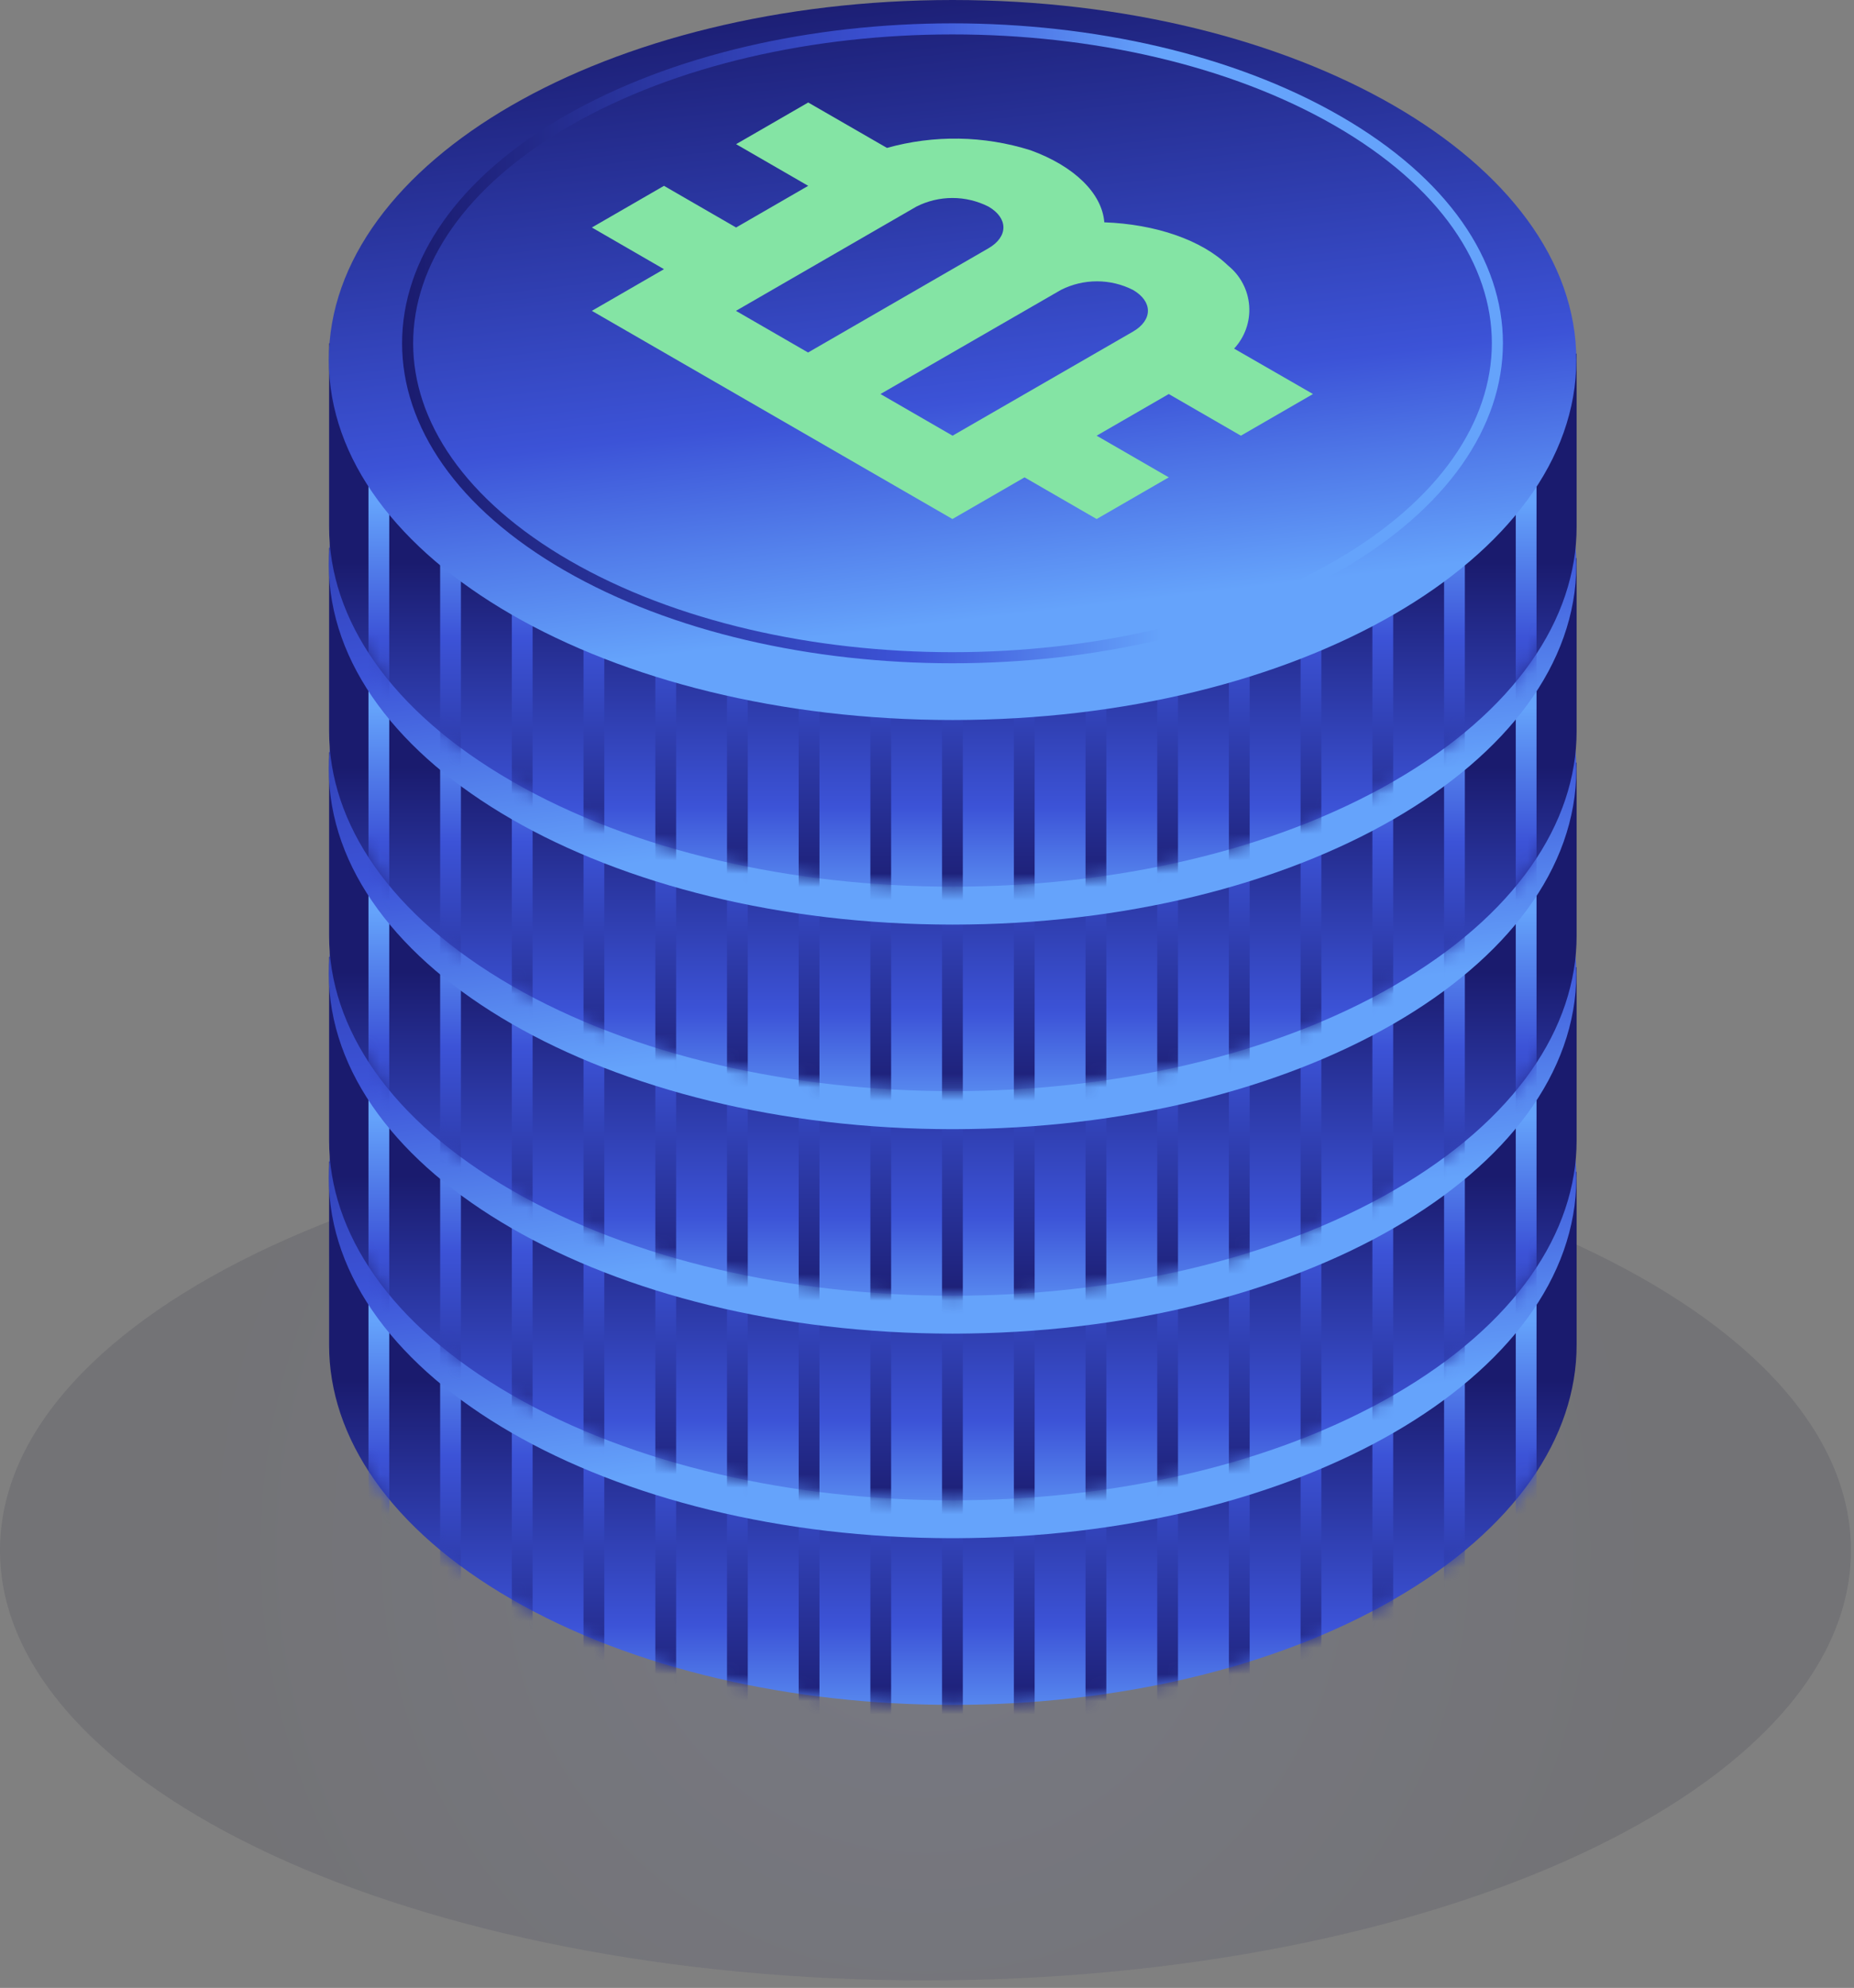
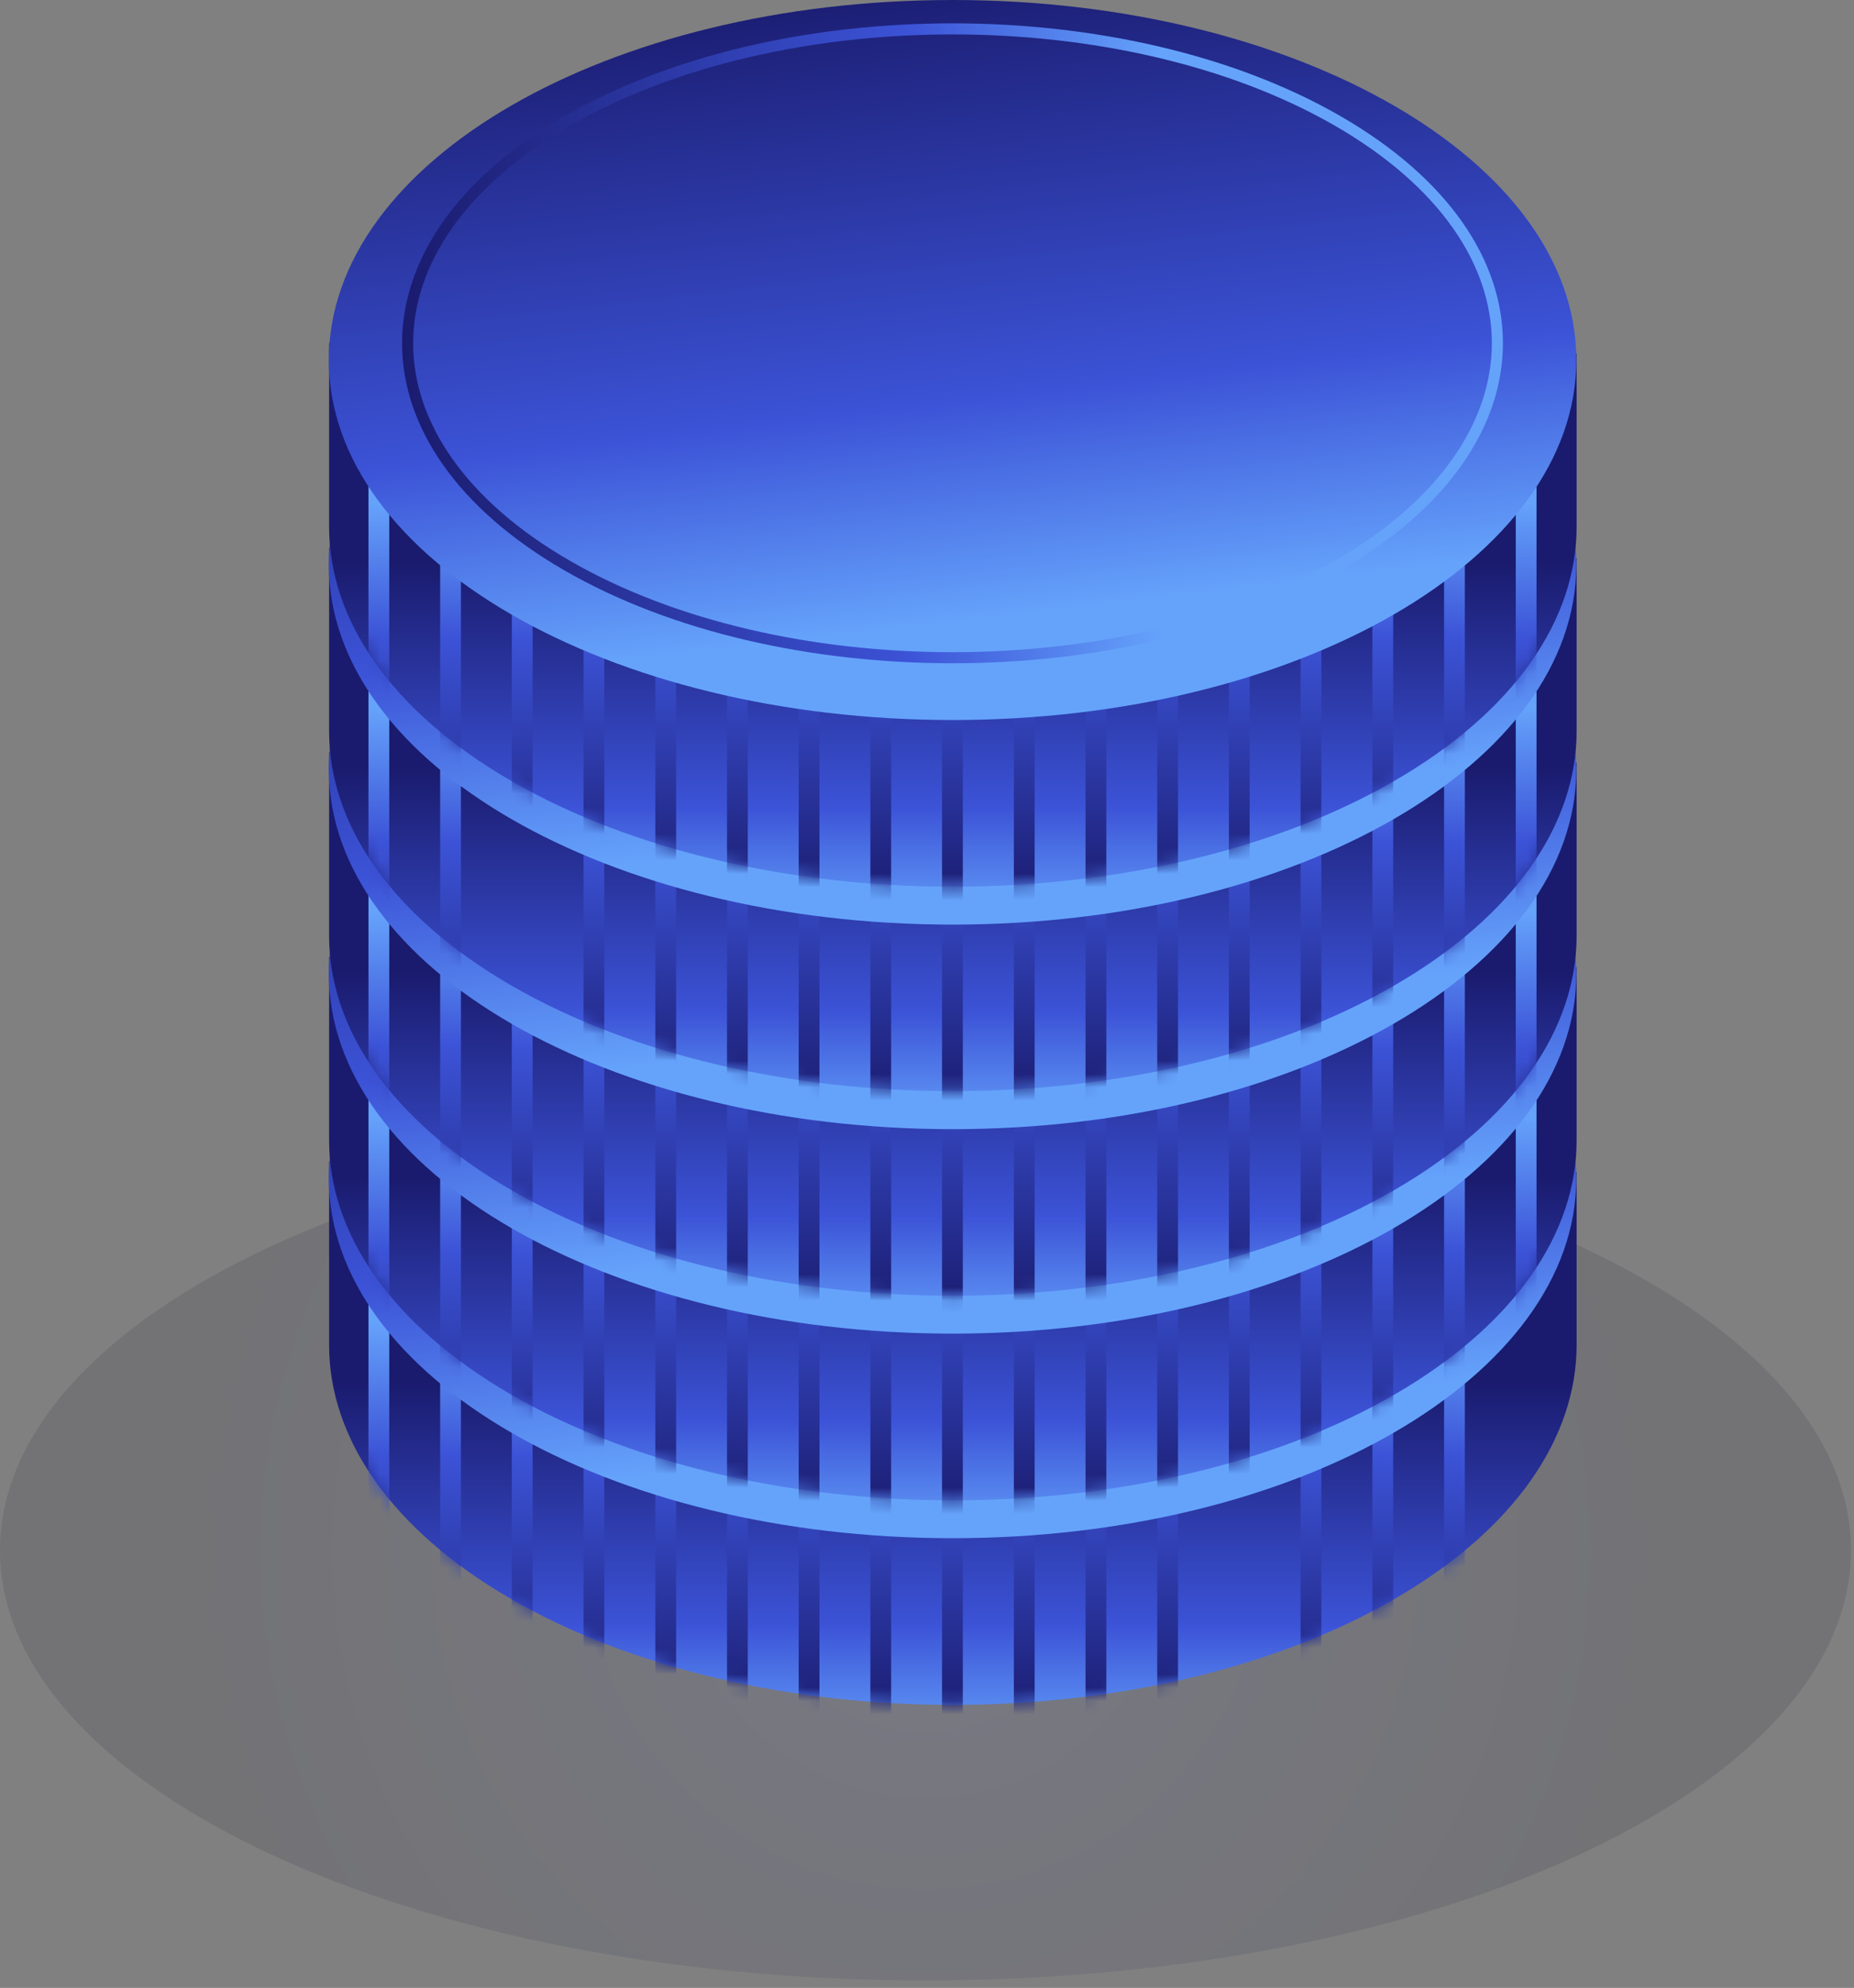
<svg xmlns="http://www.w3.org/2000/svg" width="139" height="149" viewBox="0 0 139 149" fill="none">
  <rect x="0" y="0" width="139" height="149" fill="#808080" stroke="none" />
  <path opacity="0.1" d="M69.385 148.438C107.705 148.438 138.77 134.005 138.77 116.202C138.77 98.399 107.705 83.966 69.385 83.966C31.065 83.966 0 98.399 0 116.202C0 134.005 31.065 148.438 69.385 148.438Z" fill="url(#paint0_radial_13_3881)" />
  <path d="M24.674 87.057L118.204 87.835V100.803C118.204 107.708 113.63 114.613 104.504 119.876C86.242 130.423 56.626 130.423 38.363 119.876C29.237 114.613 24.663 107.708 24.674 100.803V87.057Z" fill="url(#paint1_linear_13_3881)" />
  <mask id="mask0_13_3881" style="mask-type:luminance" maskUnits="userSpaceOnUse" x="24" y="82" width="95" height="46">
    <path d="M24.674 87.057L118.204 82.864V100.803C118.204 107.708 113.63 114.613 104.504 119.876C86.242 130.423 56.626 130.423 38.363 119.876C29.237 114.613 24.663 107.708 24.674 100.803V87.057Z" fill="white" />
  </mask>
  <g mask="url(#mask0_13_3881)">
    <path d="M29.183 85.414H27.626V129.332H29.183V85.414Z" fill="url(#paint2_linear_13_3881)" />
    <path d="M34.557 85.414H33V129.332H34.557V85.414Z" fill="url(#paint3_linear_13_3881)" />
    <path d="M39.931 85.414H38.374V129.332H39.931V85.414Z" fill="url(#paint4_linear_13_3881)" />
    <path d="M45.305 85.414H43.748V129.332H45.305V85.414Z" fill="url(#paint5_linear_13_3881)" />
    <path d="M50.69 85.414H49.133V129.332H50.69V85.414Z" fill="url(#paint6_linear_13_3881)" />
    <path d="M56.063 85.414H54.506V129.332H56.063V85.414Z" fill="url(#paint7_linear_13_3881)" />
    <path d="M61.438 85.414H59.88V129.332H61.438V85.414Z" fill="url(#paint8_linear_13_3881)" />
    <path d="M66.811 85.414H65.254V129.332H66.811V85.414Z" fill="url(#paint9_linear_13_3881)" />
    <path d="M72.185 85.414H70.628V129.332H72.185V85.414Z" fill="url(#paint10_linear_13_3881)" />
    <path d="M77.57 85.414H76.013V129.332H77.57V85.414Z" fill="url(#paint11_linear_13_3881)" />
    <path d="M82.944 85.414H81.387V129.332H82.944V85.414Z" fill="url(#paint12_linear_13_3881)" />
    <path d="M88.318 85.414H86.76V129.332H88.318V85.414Z" fill="url(#paint13_linear_13_3881)" />
-     <path d="M93.692 85.414H92.135V129.332H93.692V85.414Z" fill="url(#paint14_linear_13_3881)" />
    <path d="M99.065 85.414H97.508V129.332H99.065V85.414Z" fill="url(#paint15_linear_13_3881)" />
    <path d="M104.45 85.414H102.893V129.332H104.45V85.414Z" fill="url(#paint16_linear_13_3881)" />
    <path d="M109.824 85.414H108.267V129.332H109.824V85.414Z" fill="url(#paint17_linear_13_3881)" />
-     <path d="M115.198 85.414H113.641V129.332H115.198V85.414Z" fill="url(#paint18_linear_13_3881)" />
  </g>
  <path d="M71.418 115.294C97.245 115.294 118.182 103.213 118.182 88.31C118.182 73.408 97.245 61.327 71.418 61.327C45.59 61.327 24.653 73.408 24.653 88.31C24.653 103.213 45.59 115.294 71.418 115.294Z" fill="url(#paint19_linear_13_3881)" />
  <path d="M71.418 110.626C93.972 110.626 112.257 100.074 112.257 87.057C112.257 74.04 93.972 63.488 71.418 63.488C48.863 63.488 30.578 74.04 30.578 87.057C30.578 100.074 48.863 110.626 71.418 110.626Z" stroke="#84E4A4" stroke-width="0.84" stroke-miterlimit="10" />
  <path d="M66.498 72.414L60.594 69.01L55.188 72.133L60.594 75.256L55.188 78.379L49.781 75.256L44.375 78.379L49.781 81.502L44.375 84.626L71.407 100.23L76.813 97.107L82.219 100.23L87.626 97.107L82.219 93.984L87.626 90.861L93.032 93.984L98.438 90.861L92.524 87.457C92.923 87.028 93.23 86.522 93.424 85.969C93.619 85.417 93.698 84.83 93.655 84.246C93.612 83.661 93.45 83.092 93.177 82.574C92.904 82.055 92.527 81.599 92.07 81.232C90.112 79.33 86.663 78.131 82.792 77.99C82.63 75.829 80.543 73.776 77.256 72.587C73.763 71.488 70.025 71.428 66.498 72.414ZM55.177 84.626L68.704 76.812C69.541 76.388 70.467 76.167 71.407 76.167C72.346 76.167 73.272 76.388 74.11 76.812C75.602 77.677 75.602 79.071 74.11 79.936L60.583 87.738L55.177 84.626ZM84.944 86.182L71.417 93.984L66.011 90.861L79.538 83.059C80.376 82.634 81.302 82.413 82.241 82.413C83.18 82.413 84.106 82.634 84.944 83.059C86.436 83.956 86.436 85.317 84.944 86.182Z" fill="white" />
  <path d="M24.674 71.723L118.204 72.501V85.469C118.204 92.374 113.63 99.279 104.504 104.553C86.242 115.089 56.626 115.089 38.363 104.553C29.237 99.279 24.663 92.374 24.674 85.469V71.723Z" fill="url(#paint20_linear_13_3881)" />
  <mask id="mask1_13_3881" style="mask-type:luminance" maskUnits="userSpaceOnUse" x="24" y="67" width="95" height="46">
    <path d="M24.674 71.723L118.204 67.53V85.469C118.204 92.374 113.63 99.279 104.504 104.553C86.242 115.089 56.626 115.089 38.363 104.553C29.237 99.279 24.663 92.374 24.674 85.469V71.723Z" fill="white" />
  </mask>
  <g mask="url(#mask1_13_3881)">
-     <path d="M29.183 70.08H27.626V113.998H29.183V70.08Z" fill="url(#paint21_linear_13_3881)" />
+     <path d="M29.183 70.08H27.626V113.998H29.183Z" fill="url(#paint21_linear_13_3881)" />
    <path d="M34.557 70.08H33V113.998H34.557V70.08Z" fill="url(#paint22_linear_13_3881)" />
    <path d="M39.931 70.08H38.374V113.998H39.931V70.08Z" fill="url(#paint23_linear_13_3881)" />
    <path d="M45.305 70.08H43.748V113.998H45.305V70.08Z" fill="url(#paint24_linear_13_3881)" />
    <path d="M50.69 70.08H49.133V113.998H50.69V70.08Z" fill="url(#paint25_linear_13_3881)" />
    <path d="M56.063 70.08H54.506V113.998H56.063V70.08Z" fill="url(#paint26_linear_13_3881)" />
    <path d="M61.438 70.08H59.88V113.998H61.438V70.08Z" fill="url(#paint27_linear_13_3881)" />
    <path d="M66.811 70.08H65.254V113.998H66.811V70.08Z" fill="url(#paint28_linear_13_3881)" />
    <path d="M72.185 70.08H70.628V113.998H72.185V70.08Z" fill="url(#paint29_linear_13_3881)" />
    <path d="M77.57 70.08H76.013V113.998H77.57V70.08Z" fill="url(#paint30_linear_13_3881)" />
    <path d="M82.944 70.08H81.387V113.998H82.944V70.08Z" fill="url(#paint31_linear_13_3881)" />
    <path d="M88.318 70.08H86.76V113.998H88.318V70.08Z" fill="url(#paint32_linear_13_3881)" />
    <path d="M93.692 70.08H92.135V113.998H93.692V70.08Z" fill="url(#paint33_linear_13_3881)" />
    <path d="M99.065 70.08H97.508V113.998H99.065V70.08Z" fill="url(#paint34_linear_13_3881)" />
    <path d="M104.45 70.08H102.893V113.998H104.45V70.08Z" fill="url(#paint35_linear_13_3881)" />
    <path d="M109.824 70.08H108.267V113.998H109.824V70.08Z" fill="url(#paint36_linear_13_3881)" />
    <path d="M115.198 70.08H113.641V113.998H115.198V70.08Z" fill="url(#paint37_linear_13_3881)" />
  </g>
  <path d="M71.418 99.96C97.245 99.96 118.182 87.879 118.182 72.976C118.182 58.074 97.245 45.992 71.418 45.992C45.59 45.992 24.653 58.074 24.653 72.976C24.653 87.879 45.59 99.96 71.418 99.96Z" fill="url(#paint38_linear_13_3881)" />
  <path d="M100.298 88.386C84.338 97.593 58.486 97.593 42.526 88.386C26.567 79.179 26.577 64.266 42.526 55.059C58.475 45.852 84.338 45.852 100.298 55.059C116.257 64.266 116.247 79.19 100.298 88.386Z" stroke="#84E4A4" stroke-width="0.84" stroke-miterlimit="10" />
  <path d="M66.498 57.091L60.594 53.676L55.188 56.799L60.594 59.922L55.188 63.045L49.781 59.922L44.375 63.045L49.781 66.168L44.375 69.291L71.407 84.896L76.813 81.784L82.219 84.896L87.626 81.784L82.219 78.66L87.626 75.537L93.032 78.66L98.438 75.537L92.524 72.123C92.923 71.694 93.23 71.187 93.424 70.635C93.619 70.082 93.698 69.495 93.655 68.911C93.612 68.327 93.45 67.758 93.177 67.239C92.904 66.721 92.527 66.264 92.07 65.898C90.112 63.996 86.663 62.797 82.792 62.656C82.63 60.495 80.543 58.441 77.256 57.307C73.768 56.188 70.028 56.112 66.498 57.091ZM55.177 69.291L68.704 61.478C69.543 61.059 70.468 60.84 71.407 60.84C72.345 60.84 73.27 61.059 74.11 61.478C75.602 62.343 75.602 63.747 74.11 64.601L60.583 72.414L55.177 69.291ZM84.944 70.847L71.417 78.66L66.011 75.537L79.538 67.724C80.377 67.305 81.303 67.086 82.241 67.086C83.179 67.086 84.105 67.305 84.944 67.724C86.436 68.589 86.436 69.983 84.944 70.847Z" fill="white" />
  <path d="M24.674 56.388L118.204 57.166V70.134C118.204 77.039 113.63 83.945 104.504 89.218C86.242 99.755 56.626 99.755 38.363 89.218C29.237 83.945 24.663 77.039 24.674 70.134V56.388Z" fill="url(#paint39_linear_13_3881)" />
  <mask id="mask2_13_3881" style="mask-type:luminance" maskUnits="userSpaceOnUse" x="24" y="52" width="95" height="46">
    <path d="M24.674 56.388L118.204 52.195V70.134C118.204 77.039 113.63 83.945 104.504 89.218C86.242 99.755 56.626 99.755 38.363 89.218C29.237 83.945 24.663 77.039 24.674 70.134V56.388Z" fill="white" />
  </mask>
  <g mask="url(#mask2_13_3881)">
    <path d="M29.183 54.746H27.626V98.663H29.183V54.746Z" fill="url(#paint40_linear_13_3881)" />
    <path d="M34.557 54.746H33V98.663H34.557V54.746Z" fill="url(#paint41_linear_13_3881)" />
    <path d="M39.931 54.746H38.374V98.663H39.931V54.746Z" fill="url(#paint42_linear_13_3881)" />
    <path d="M45.305 54.746H43.748V98.663H45.305V54.746Z" fill="url(#paint43_linear_13_3881)" />
    <path d="M50.69 54.746H49.133V98.663H50.69V54.746Z" fill="url(#paint44_linear_13_3881)" />
    <path d="M56.063 54.746H54.506V98.663H56.063V54.746Z" fill="url(#paint45_linear_13_3881)" />
    <path d="M61.438 54.746H59.88V98.663H61.438V54.746Z" fill="url(#paint46_linear_13_3881)" />
    <path d="M66.811 54.746H65.254V98.663H66.811V54.746Z" fill="url(#paint47_linear_13_3881)" />
    <path d="M72.185 54.746H70.628V98.663H72.185V54.746Z" fill="url(#paint48_linear_13_3881)" />
    <path d="M77.57 54.746H76.013V98.663H77.57V54.746Z" fill="url(#paint49_linear_13_3881)" />
    <path d="M82.944 54.746H81.387V98.663H82.944V54.746Z" fill="url(#paint50_linear_13_3881)" />
    <path d="M88.318 54.746H86.76V98.663H88.318V54.746Z" fill="url(#paint51_linear_13_3881)" />
    <path d="M93.692 54.746H92.135V98.663H93.692V54.746Z" fill="url(#paint52_linear_13_3881)" />
    <path d="M99.065 54.746H97.508V98.663H99.065V54.746Z" fill="url(#paint53_linear_13_3881)" />
    <path d="M104.45 54.746H102.893V98.663H104.45V54.746Z" fill="url(#paint54_linear_13_3881)" />
    <path d="M109.824 54.746H108.267V98.663H109.824V54.746Z" fill="url(#paint55_linear_13_3881)" />
    <path d="M115.198 54.746H113.641V98.663H115.198V54.746Z" fill="url(#paint56_linear_13_3881)" />
  </g>
  <path d="M71.418 84.636C97.245 84.636 118.182 72.555 118.182 57.653C118.182 42.75 97.245 30.669 71.418 30.669C45.59 30.669 24.653 42.75 24.653 57.653C24.653 72.555 45.59 84.636 71.418 84.636Z" fill="url(#paint57_linear_13_3881)" />
  <path d="M100.298 73.062C84.338 82.259 58.486 82.259 42.526 73.062C26.567 63.866 26.577 48.932 42.526 39.724C58.475 30.517 84.338 30.517 100.298 39.724C116.257 48.932 116.247 63.855 100.298 73.062Z" stroke="#84E4A4" stroke-width="0.84" stroke-miterlimit="10" />
  <path d="M66.498 41.81L60.594 38.395L55.188 41.518L60.594 44.641L55.188 47.764L49.781 44.641L44.375 47.764L49.781 50.888L44.375 54.011L71.407 69.626L76.813 66.503L82.219 69.626L87.626 66.503L82.219 63.38L87.626 60.257L93.032 63.38L98.438 60.257L92.524 56.842C92.923 56.413 93.23 55.907 93.424 55.354C93.619 54.802 93.698 54.215 93.655 53.631C93.612 53.046 93.45 52.477 93.177 51.959C92.904 51.44 92.527 50.984 92.07 50.617C90.112 48.726 86.663 47.516 82.792 47.376C82.63 45.214 80.543 43.161 77.256 41.972C73.761 40.882 70.025 40.826 66.498 41.81ZM55.177 54.011L68.704 46.208C69.541 45.784 70.467 45.563 71.407 45.563C72.346 45.563 73.272 45.784 74.11 46.208C75.602 47.073 75.602 48.467 74.11 49.331L60.583 57.134L55.177 54.011ZM84.944 55.578L71.417 63.38L66.011 60.257L79.538 52.455C80.376 52.03 81.302 51.809 82.241 51.809C83.18 51.809 84.106 52.03 84.944 52.455C86.436 53.254 86.436 54.659 84.944 55.523V55.578Z" fill="white" />
  <path d="M24.674 41.065L118.204 41.832V54.8C118.204 61.705 113.63 68.61 104.504 73.884C86.242 84.42 56.626 84.42 38.363 73.884C29.237 68.61 24.663 61.705 24.674 54.8V41.065Z" fill="url(#paint58_linear_13_3881)" />
  <mask id="mask3_13_3881" style="mask-type:luminance" maskUnits="userSpaceOnUse" x="24" y="36" width="95" height="46">
    <path d="M24.674 41.065L118.204 36.861V54.778C118.204 61.683 113.63 68.589 104.504 73.862C86.242 84.399 56.626 84.399 38.363 73.862C29.237 68.589 24.663 61.683 24.674 54.778V41.065Z" fill="white" />
  </mask>
  <g mask="url(#mask3_13_3881)">
    <path d="M29.183 39.422H27.626V83.34H29.183V39.422Z" fill="url(#paint59_linear_13_3881)" />
    <path d="M34.557 39.422H33V83.34H34.557V39.422Z" fill="url(#paint60_linear_13_3881)" />
-     <path d="M39.931 39.422H38.374V83.34H39.931V39.422Z" fill="url(#paint61_linear_13_3881)" />
    <path d="M45.305 39.422H43.748V83.34H45.305V39.422Z" fill="url(#paint62_linear_13_3881)" />
    <path d="M50.69 39.422H49.133V83.34H50.69V39.422Z" fill="url(#paint63_linear_13_3881)" />
    <path d="M56.063 39.422H54.506V83.34H56.063V39.422Z" fill="url(#paint64_linear_13_3881)" />
    <path d="M61.438 39.422H59.88V83.34H61.438V39.422Z" fill="url(#paint65_linear_13_3881)" />
    <path d="M66.811 39.422H65.254V83.34H66.811V39.422Z" fill="url(#paint66_linear_13_3881)" />
    <path d="M72.185 39.422H70.628V83.34H72.185V39.422Z" fill="url(#paint67_linear_13_3881)" />
    <path d="M77.57 39.422H76.013V83.34H77.57V39.422Z" fill="url(#paint68_linear_13_3881)" />
    <path d="M82.944 39.422H81.387V83.34H82.944V39.422Z" fill="url(#paint69_linear_13_3881)" />
    <path d="M88.318 39.422H86.76V83.34H88.318V39.422Z" fill="url(#paint70_linear_13_3881)" />
    <path d="M93.692 39.422H92.135V83.34H93.692V39.422Z" fill="url(#paint71_linear_13_3881)" />
    <path d="M99.065 39.422H97.508V83.34H99.065V39.422Z" fill="url(#paint72_linear_13_3881)" />
    <path d="M104.45 39.422H102.893V83.34H104.45V39.422Z" fill="url(#paint73_linear_13_3881)" />
    <path d="M109.824 39.422H108.267V83.34H109.824V39.422Z" fill="url(#paint74_linear_13_3881)" />
    <path d="M115.198 39.422H113.641V83.34H115.198V39.422Z" fill="url(#paint75_linear_13_3881)" />
  </g>
  <path d="M71.418 69.302C97.245 69.302 118.182 57.221 118.182 42.318C118.182 27.415 97.245 15.334 71.418 15.334C45.59 15.334 24.653 27.415 24.653 42.318C24.653 57.221 45.59 69.302 71.418 69.302Z" fill="url(#paint76_linear_13_3881)" />
  <path d="M100.298 57.728C84.338 66.925 58.486 66.925 42.526 57.728C26.567 48.532 26.577 33.597 42.526 24.39C58.475 15.183 84.338 15.194 100.298 24.39C116.257 33.587 116.247 48.521 100.298 57.728Z" stroke="#84E4A4" stroke-width="0.84" stroke-miterlimit="10" />
  <path d="M66.498 26.422L60.594 23.018L55.188 26.141L60.594 29.264L55.188 32.376L49.781 29.264L44.375 32.376L49.781 35.499L44.375 38.623L71.407 54.238L76.813 51.115L82.219 54.238L87.626 51.115L82.219 47.992L87.626 44.868L93.032 47.992L98.438 44.868L92.524 41.465C92.916 41.031 93.217 40.523 93.407 39.971C93.597 39.418 93.674 38.833 93.631 38.25C93.589 37.667 93.428 37.099 93.16 36.58C92.892 36.06 92.521 35.601 92.07 35.229C90.112 33.338 86.663 32.139 82.792 31.987C82.63 29.826 80.543 27.762 77.256 26.584C73.762 25.488 70.024 25.432 66.498 26.422ZM55.177 38.623L68.704 30.82C69.541 30.396 70.467 30.175 71.407 30.175C72.346 30.175 73.272 30.396 74.11 30.82C75.602 31.685 75.602 33.079 74.11 33.943L60.583 41.745L55.177 38.623ZM84.944 40.189L71.417 47.992L66.011 44.868L79.538 37.066C80.376 36.642 81.302 36.421 82.241 36.421C83.18 36.421 84.106 36.642 84.944 37.066C86.436 37.931 86.436 39.325 84.944 40.189Z" fill="white" />
  <path d="M24.674 25.73L118.204 26.508V39.476C118.204 46.381 113.63 53.287 104.504 58.55C86.242 69.097 56.626 69.097 38.363 58.55C29.237 53.287 24.663 46.381 24.674 39.476V25.73Z" fill="url(#paint77_linear_13_3881)" />
  <mask id="mask4_13_3881" style="mask-type:luminance" maskUnits="userSpaceOnUse" x="24" y="21" width="95" height="46">
    <path d="M24.674 25.73L118.204 21.537V39.476C118.204 46.381 113.63 53.287 104.504 58.55C86.242 69.097 56.626 69.097 38.363 58.55C29.237 53.287 24.663 46.381 24.674 39.476V25.73Z" fill="white" />
  </mask>
  <g mask="url(#mask4_13_3881)">
    <path d="M29.183 24.088H27.626V68.005H29.183V24.088Z" fill="url(#paint78_linear_13_3881)" />
    <path d="M34.557 24.088H33V68.005H34.557V24.088Z" fill="url(#paint79_linear_13_3881)" />
    <path d="M39.931 24.088H38.374V68.005H39.931V24.088Z" fill="url(#paint80_linear_13_3881)" />
    <path d="M45.305 24.088H43.748V68.005H45.305V24.088Z" fill="url(#paint81_linear_13_3881)" />
    <path d="M50.69 24.088H49.133V68.005H50.69V24.088Z" fill="url(#paint82_linear_13_3881)" />
    <path d="M56.063 24.088H54.506V68.005H56.063V24.088Z" fill="url(#paint83_linear_13_3881)" />
    <path d="M61.438 24.088H59.88V68.005H61.438V24.088Z" fill="url(#paint84_linear_13_3881)" />
    <path d="M66.811 24.088H65.254V68.005H66.811V24.088Z" fill="url(#paint85_linear_13_3881)" />
    <path d="M72.185 24.088H70.628V68.005H72.185V24.088Z" fill="url(#paint86_linear_13_3881)" />
    <path d="M77.57 24.088H76.013V68.005H77.57V24.088Z" fill="url(#paint87_linear_13_3881)" />
    <path d="M82.944 24.088H81.387V68.005H82.944V24.088Z" fill="url(#paint88_linear_13_3881)" />
    <path d="M88.318 24.088H86.76V68.005H88.318V24.088Z" fill="url(#paint89_linear_13_3881)" />
    <path d="M93.692 24.088H92.135V68.005H93.692V24.088Z" fill="url(#paint90_linear_13_3881)" />
    <path d="M99.065 24.088H97.508V68.005H99.065V24.088Z" fill="url(#paint91_linear_13_3881)" />
    <path d="M104.45 24.088H102.893V68.005H104.45V24.088Z" fill="url(#paint92_linear_13_3881)" />
    <path d="M109.824 24.088H108.267V68.005H109.824V24.088Z" fill="url(#paint93_linear_13_3881)" />
    <path d="M115.198 24.088H113.641V68.005H115.198V24.088Z" fill="url(#paint94_linear_13_3881)" />
  </g>
  <path d="M71.418 53.968C97.245 53.968 118.182 41.886 118.182 26.984C118.182 12.081 97.245 0 71.418 0C45.59 0 24.653 12.081 24.653 26.984C24.653 41.886 45.59 53.968 71.418 53.968Z" fill="url(#paint95_linear_13_3881)" />
  <path d="M100.298 42.394C84.338 51.601 58.486 51.601 42.526 42.394C26.567 33.187 26.577 18.263 42.526 9.067C58.475 -0.13 84.338 -0.141 100.298 9.067C116.257 18.274 116.247 33.165 100.298 42.394Z" stroke="url(#paint96_linear_13_3881)" stroke-width="0.83" stroke-miterlimit="10" />
-   <path d="M66.498 11.087L60.594 7.683L55.188 10.806L60.594 13.929L55.188 17.052L49.781 13.929L44.375 17.052L49.781 20.176L44.375 23.299L71.407 38.903L76.813 35.78L82.219 38.903L87.626 35.78L82.219 32.657L87.626 29.534L93.032 32.657L98.438 29.534L92.524 26.13C92.923 25.701 93.23 25.195 93.424 24.642C93.619 24.09 93.698 23.503 93.655 22.919C93.612 22.334 93.45 21.765 93.177 21.247C92.904 20.728 92.527 20.272 92.07 19.905C90.112 18.003 86.663 16.804 82.792 16.663C82.63 14.502 80.543 12.449 77.256 11.26C73.763 10.161 70.025 10.101 66.498 11.087ZM55.177 23.299L68.704 15.486C69.541 15.061 70.467 14.84 71.407 14.84C72.346 14.84 73.272 15.061 74.11 15.486C75.602 16.35 75.602 17.744 74.11 18.609L60.583 26.422L55.177 23.299ZM84.944 24.855L71.417 32.657L66.011 29.534L79.538 21.732C80.376 21.307 81.302 21.086 82.241 21.086C83.18 21.086 84.106 21.307 84.944 21.732C86.436 22.596 86.436 23.99 84.944 24.855Z" fill="#84E4A4" />
  <defs>
    <radialGradient id="paint0_radial_13_3881" cx="0" cy="0" r="1" gradientUnits="userSpaceOnUse" gradientTransform="translate(69.385 116.202) scale(54.106 54.076)">
      <stop stop-color="#2F3C9E" />
      <stop offset="1" stop-color="#000020" />
    </radialGradient>
    <linearGradient id="paint1_linear_13_3881" x1="71.417" y1="103.494" x2="71.417" y2="143.283" gradientUnits="userSpaceOnUse">
      <stop stop-color="#1A1B6E" />
      <stop offset="0.46" stop-color="#3C53D7" />
      <stop offset="0.69" stop-color="#65A3FB" />
    </linearGradient>
    <linearGradient id="paint2_linear_13_3881" x1="28.405" y1="129.321" x2="28.405" y2="85.414" gradientUnits="userSpaceOnUse">
      <stop stop-color="#1A1B6E" />
      <stop offset="0.46" stop-color="#3C53D7" />
      <stop offset="0.69" stop-color="#65A3FB" />
    </linearGradient>
    <linearGradient id="paint3_linear_13_3881" x1="33.779" y1="129.321" x2="33.779" y2="85.414" gradientUnits="userSpaceOnUse">
      <stop stop-color="#1A1B6E" />
      <stop offset="0.46" stop-color="#3C53D7" />
      <stop offset="0.69" stop-color="#65A3FB" />
    </linearGradient>
    <linearGradient id="paint4_linear_13_3881" x1="39.153" y1="129.321" x2="39.153" y2="85.414" gradientUnits="userSpaceOnUse">
      <stop stop-color="#1A1B6E" />
      <stop offset="0.46" stop-color="#3C53D7" />
      <stop offset="0.69" stop-color="#65A3FB" />
    </linearGradient>
    <linearGradient id="paint5_linear_13_3881" x1="44.537" y1="129.321" x2="44.537" y2="85.414" gradientUnits="userSpaceOnUse">
      <stop stop-color="#1A1B6E" />
      <stop offset="0.46" stop-color="#3C53D7" />
      <stop offset="0.69" stop-color="#65A3FB" />
    </linearGradient>
    <linearGradient id="paint6_linear_13_3881" x1="49.911" y1="129.321" x2="49.911" y2="85.414" gradientUnits="userSpaceOnUse">
      <stop stop-color="#1A1B6E" />
      <stop offset="0.46" stop-color="#3C53D7" />
      <stop offset="0.69" stop-color="#65A3FB" />
    </linearGradient>
    <linearGradient id="paint7_linear_13_3881" x1="55.285" y1="129.321" x2="55.285" y2="85.414" gradientUnits="userSpaceOnUse">
      <stop stop-color="#1A1B6E" />
      <stop offset="0.46" stop-color="#3C53D7" />
      <stop offset="0.69" stop-color="#65A3FB" />
    </linearGradient>
    <linearGradient id="paint8_linear_13_3881" x1="60.659" y1="129.321" x2="60.659" y2="85.414" gradientUnits="userSpaceOnUse">
      <stop stop-color="#1A1B6E" />
      <stop offset="0.46" stop-color="#3C53D7" />
      <stop offset="0.69" stop-color="#65A3FB" />
    </linearGradient>
    <linearGradient id="paint9_linear_13_3881" x1="66.033" y1="129.321" x2="66.033" y2="85.414" gradientUnits="userSpaceOnUse">
      <stop stop-color="#1A1B6E" />
      <stop offset="0.46" stop-color="#3C53D7" />
      <stop offset="0.69" stop-color="#65A3FB" />
    </linearGradient>
    <linearGradient id="paint10_linear_13_3881" x1="71.418" y1="129.321" x2="71.418" y2="85.414" gradientUnits="userSpaceOnUse">
      <stop stop-color="#1A1B6E" />
      <stop offset="0.46" stop-color="#3C53D7" />
      <stop offset="0.69" stop-color="#65A3FB" />
    </linearGradient>
    <linearGradient id="paint11_linear_13_3881" x1="76.791" y1="129.321" x2="76.791" y2="85.414" gradientUnits="userSpaceOnUse">
      <stop stop-color="#1A1B6E" />
      <stop offset="0.46" stop-color="#3C53D7" />
      <stop offset="0.69" stop-color="#65A3FB" />
    </linearGradient>
    <linearGradient id="paint12_linear_13_3881" x1="82.165" y1="129.321" x2="82.165" y2="85.414" gradientUnits="userSpaceOnUse">
      <stop stop-color="#1A1B6E" />
      <stop offset="0.46" stop-color="#3C53D7" />
      <stop offset="0.69" stop-color="#65A3FB" />
    </linearGradient>
    <linearGradient id="paint13_linear_13_3881" x1="87.539" y1="129.321" x2="87.539" y2="85.414" gradientUnits="userSpaceOnUse">
      <stop stop-color="#1A1B6E" />
      <stop offset="0.46" stop-color="#3C53D7" />
      <stop offset="0.69" stop-color="#65A3FB" />
    </linearGradient>
    <linearGradient id="paint14_linear_13_3881" x1="92.913" y1="129.321" x2="92.913" y2="85.414" gradientUnits="userSpaceOnUse">
      <stop stop-color="#1A1B6E" />
      <stop offset="0.46" stop-color="#3C53D7" />
      <stop offset="0.69" stop-color="#65A3FB" />
    </linearGradient>
    <linearGradient id="paint15_linear_13_3881" x1="98.298" y1="129.321" x2="98.298" y2="85.414" gradientUnits="userSpaceOnUse">
      <stop stop-color="#1A1B6E" />
      <stop offset="0.46" stop-color="#3C53D7" />
      <stop offset="0.69" stop-color="#65A3FB" />
    </linearGradient>
    <linearGradient id="paint16_linear_13_3881" x1="103.672" y1="129.321" x2="103.672" y2="85.414" gradientUnits="userSpaceOnUse">
      <stop stop-color="#1A1B6E" />
      <stop offset="0.46" stop-color="#3C53D7" />
      <stop offset="0.69" stop-color="#65A3FB" />
    </linearGradient>
    <linearGradient id="paint17_linear_13_3881" x1="109.045" y1="129.321" x2="109.045" y2="85.414" gradientUnits="userSpaceOnUse">
      <stop stop-color="#1A1B6E" />
      <stop offset="0.46" stop-color="#3C53D7" />
      <stop offset="0.69" stop-color="#65A3FB" />
    </linearGradient>
    <linearGradient id="paint18_linear_13_3881" x1="114.419" y1="129.321" x2="114.419" y2="85.414" gradientUnits="userSpaceOnUse">
      <stop stop-color="#1A1B6E" />
      <stop offset="0.46" stop-color="#3C53D7" />
      <stop offset="0.69" stop-color="#65A3FB" />
    </linearGradient>
    <linearGradient id="paint19_linear_13_3881" x1="68.012" y1="58.938" x2="76.188" y2="129.603" gradientUnits="userSpaceOnUse">
      <stop stop-color="#1A1B6E" />
      <stop offset="0.46" stop-color="#3C53D7" />
      <stop offset="0.69" stop-color="#65A3FB" />
    </linearGradient>
    <linearGradient id="paint20_linear_13_3881" x1="71.417" y1="88.17" x2="71.417" y2="127.949" gradientUnits="userSpaceOnUse">
      <stop stop-color="#1A1B6E" />
      <stop offset="0.46" stop-color="#3C53D7" />
      <stop offset="0.69" stop-color="#65A3FB" />
    </linearGradient>
    <linearGradient id="paint21_linear_13_3881" x1="28.405" y1="113.998" x2="28.405" y2="70.08" gradientUnits="userSpaceOnUse">
      <stop stop-color="#1A1B6E" />
      <stop offset="0.46" stop-color="#3C53D7" />
      <stop offset="0.69" stop-color="#65A3FB" />
    </linearGradient>
    <linearGradient id="paint22_linear_13_3881" x1="33.779" y1="113.998" x2="33.779" y2="70.08" gradientUnits="userSpaceOnUse">
      <stop stop-color="#1A1B6E" />
      <stop offset="0.46" stop-color="#3C53D7" />
      <stop offset="0.69" stop-color="#65A3FB" />
    </linearGradient>
    <linearGradient id="paint23_linear_13_3881" x1="39.153" y1="113.998" x2="39.153" y2="70.08" gradientUnits="userSpaceOnUse">
      <stop stop-color="#1A1B6E" />
      <stop offset="0.46" stop-color="#3C53D7" />
      <stop offset="0.69" stop-color="#65A3FB" />
    </linearGradient>
    <linearGradient id="paint24_linear_13_3881" x1="44.537" y1="113.998" x2="44.537" y2="70.08" gradientUnits="userSpaceOnUse">
      <stop stop-color="#1A1B6E" />
      <stop offset="0.46" stop-color="#3C53D7" />
      <stop offset="0.69" stop-color="#65A3FB" />
    </linearGradient>
    <linearGradient id="paint25_linear_13_3881" x1="49.911" y1="113.998" x2="49.911" y2="70.08" gradientUnits="userSpaceOnUse">
      <stop stop-color="#1A1B6E" />
      <stop offset="0.46" stop-color="#3C53D7" />
      <stop offset="0.69" stop-color="#65A3FB" />
    </linearGradient>
    <linearGradient id="paint26_linear_13_3881" x1="55.285" y1="113.998" x2="55.285" y2="70.08" gradientUnits="userSpaceOnUse">
      <stop stop-color="#1A1B6E" />
      <stop offset="0.46" stop-color="#3C53D7" />
      <stop offset="0.69" stop-color="#65A3FB" />
    </linearGradient>
    <linearGradient id="paint27_linear_13_3881" x1="60.659" y1="113.998" x2="60.659" y2="70.08" gradientUnits="userSpaceOnUse">
      <stop stop-color="#1A1B6E" />
      <stop offset="0.46" stop-color="#3C53D7" />
      <stop offset="0.69" stop-color="#65A3FB" />
    </linearGradient>
    <linearGradient id="paint28_linear_13_3881" x1="66.033" y1="113.998" x2="66.033" y2="70.08" gradientUnits="userSpaceOnUse">
      <stop stop-color="#1A1B6E" />
      <stop offset="0.46" stop-color="#3C53D7" />
      <stop offset="0.69" stop-color="#65A3FB" />
    </linearGradient>
    <linearGradient id="paint29_linear_13_3881" x1="71.418" y1="113.998" x2="71.418" y2="70.08" gradientUnits="userSpaceOnUse">
      <stop stop-color="#1A1B6E" />
      <stop offset="0.46" stop-color="#3C53D7" />
      <stop offset="0.69" stop-color="#65A3FB" />
    </linearGradient>
    <linearGradient id="paint30_linear_13_3881" x1="76.791" y1="113.998" x2="76.791" y2="70.08" gradientUnits="userSpaceOnUse">
      <stop stop-color="#1A1B6E" />
      <stop offset="0.46" stop-color="#3C53D7" />
      <stop offset="0.69" stop-color="#65A3FB" />
    </linearGradient>
    <linearGradient id="paint31_linear_13_3881" x1="82.165" y1="113.998" x2="82.165" y2="70.08" gradientUnits="userSpaceOnUse">
      <stop stop-color="#1A1B6E" />
      <stop offset="0.46" stop-color="#3C53D7" />
      <stop offset="0.69" stop-color="#65A3FB" />
    </linearGradient>
    <linearGradient id="paint32_linear_13_3881" x1="87.539" y1="113.998" x2="87.539" y2="70.08" gradientUnits="userSpaceOnUse">
      <stop stop-color="#1A1B6E" />
      <stop offset="0.46" stop-color="#3C53D7" />
      <stop offset="0.69" stop-color="#65A3FB" />
    </linearGradient>
    <linearGradient id="paint33_linear_13_3881" x1="92.913" y1="113.998" x2="92.913" y2="70.08" gradientUnits="userSpaceOnUse">
      <stop stop-color="#1A1B6E" />
      <stop offset="0.46" stop-color="#3C53D7" />
      <stop offset="0.69" stop-color="#65A3FB" />
    </linearGradient>
    <linearGradient id="paint34_linear_13_3881" x1="98.298" y1="113.998" x2="98.298" y2="70.08" gradientUnits="userSpaceOnUse">
      <stop stop-color="#1A1B6E" />
      <stop offset="0.46" stop-color="#3C53D7" />
      <stop offset="0.69" stop-color="#65A3FB" />
    </linearGradient>
    <linearGradient id="paint35_linear_13_3881" x1="103.672" y1="113.998" x2="103.672" y2="70.08" gradientUnits="userSpaceOnUse">
      <stop stop-color="#1A1B6E" />
      <stop offset="0.46" stop-color="#3C53D7" />
      <stop offset="0.69" stop-color="#65A3FB" />
    </linearGradient>
    <linearGradient id="paint36_linear_13_3881" x1="109.045" y1="113.998" x2="109.045" y2="70.08" gradientUnits="userSpaceOnUse">
      <stop stop-color="#1A1B6E" />
      <stop offset="0.46" stop-color="#3C53D7" />
      <stop offset="0.69" stop-color="#65A3FB" />
    </linearGradient>
    <linearGradient id="paint37_linear_13_3881" x1="114.419" y1="113.998" x2="114.419" y2="70.08" gradientUnits="userSpaceOnUse">
      <stop stop-color="#1A1B6E" />
      <stop offset="0.46" stop-color="#3C53D7" />
      <stop offset="0.69" stop-color="#65A3FB" />
    </linearGradient>
    <linearGradient id="paint38_linear_13_3881" x1="68.012" y1="43.615" x2="76.188" y2="114.269" gradientUnits="userSpaceOnUse">
      <stop stop-color="#1A1B6E" />
      <stop offset="0.46" stop-color="#3C53D7" />
      <stop offset="0.69" stop-color="#65A3FB" />
    </linearGradient>
    <linearGradient id="paint39_linear_13_3881" x1="71.417" y1="72.836" x2="71.417" y2="112.614" gradientUnits="userSpaceOnUse">
      <stop stop-color="#1A1B6E" />
      <stop offset="0.46" stop-color="#3C53D7" />
      <stop offset="0.69" stop-color="#65A3FB" />
    </linearGradient>
    <linearGradient id="paint40_linear_13_3881" x1="28.405" y1="98.663" x2="28.405" y2="54.746" gradientUnits="userSpaceOnUse">
      <stop stop-color="#1A1B6E" />
      <stop offset="0.46" stop-color="#3C53D7" />
      <stop offset="0.69" stop-color="#65A3FB" />
    </linearGradient>
    <linearGradient id="paint41_linear_13_3881" x1="33.779" y1="98.663" x2="33.779" y2="54.746" gradientUnits="userSpaceOnUse">
      <stop stop-color="#1A1B6E" />
      <stop offset="0.46" stop-color="#3C53D7" />
      <stop offset="0.69" stop-color="#65A3FB" />
    </linearGradient>
    <linearGradient id="paint42_linear_13_3881" x1="39.153" y1="98.663" x2="39.153" y2="54.746" gradientUnits="userSpaceOnUse">
      <stop stop-color="#1A1B6E" />
      <stop offset="0.46" stop-color="#3C53D7" />
      <stop offset="0.69" stop-color="#65A3FB" />
    </linearGradient>
    <linearGradient id="paint43_linear_13_3881" x1="44.537" y1="98.663" x2="44.537" y2="54.746" gradientUnits="userSpaceOnUse">
      <stop stop-color="#1A1B6E" />
      <stop offset="0.46" stop-color="#3C53D7" />
      <stop offset="0.69" stop-color="#65A3FB" />
    </linearGradient>
    <linearGradient id="paint44_linear_13_3881" x1="49.911" y1="98.663" x2="49.911" y2="54.746" gradientUnits="userSpaceOnUse">
      <stop stop-color="#1A1B6E" />
      <stop offset="0.46" stop-color="#3C53D7" />
      <stop offset="0.69" stop-color="#65A3FB" />
    </linearGradient>
    <linearGradient id="paint45_linear_13_3881" x1="55.285" y1="98.663" x2="55.285" y2="54.746" gradientUnits="userSpaceOnUse">
      <stop stop-color="#1A1B6E" />
      <stop offset="0.46" stop-color="#3C53D7" />
      <stop offset="0.69" stop-color="#65A3FB" />
    </linearGradient>
    <linearGradient id="paint46_linear_13_3881" x1="60.659" y1="98.663" x2="60.659" y2="54.746" gradientUnits="userSpaceOnUse">
      <stop stop-color="#1A1B6E" />
      <stop offset="0.46" stop-color="#3C53D7" />
      <stop offset="0.69" stop-color="#65A3FB" />
    </linearGradient>
    <linearGradient id="paint47_linear_13_3881" x1="66.033" y1="98.663" x2="66.033" y2="54.746" gradientUnits="userSpaceOnUse">
      <stop stop-color="#1A1B6E" />
      <stop offset="0.46" stop-color="#3C53D7" />
      <stop offset="0.69" stop-color="#65A3FB" />
    </linearGradient>
    <linearGradient id="paint48_linear_13_3881" x1="71.418" y1="98.663" x2="71.418" y2="54.746" gradientUnits="userSpaceOnUse">
      <stop stop-color="#1A1B6E" />
      <stop offset="0.46" stop-color="#3C53D7" />
      <stop offset="0.69" stop-color="#65A3FB" />
    </linearGradient>
    <linearGradient id="paint49_linear_13_3881" x1="76.791" y1="98.663" x2="76.791" y2="54.746" gradientUnits="userSpaceOnUse">
      <stop stop-color="#1A1B6E" />
      <stop offset="0.46" stop-color="#3C53D7" />
      <stop offset="0.69" stop-color="#65A3FB" />
    </linearGradient>
    <linearGradient id="paint50_linear_13_3881" x1="82.165" y1="98.663" x2="82.165" y2="54.746" gradientUnits="userSpaceOnUse">
      <stop stop-color="#1A1B6E" />
      <stop offset="0.46" stop-color="#3C53D7" />
      <stop offset="0.69" stop-color="#65A3FB" />
    </linearGradient>
    <linearGradient id="paint51_linear_13_3881" x1="87.539" y1="98.663" x2="87.539" y2="54.746" gradientUnits="userSpaceOnUse">
      <stop stop-color="#1A1B6E" />
      <stop offset="0.46" stop-color="#3C53D7" />
      <stop offset="0.69" stop-color="#65A3FB" />
    </linearGradient>
    <linearGradient id="paint52_linear_13_3881" x1="92.913" y1="98.663" x2="92.913" y2="54.746" gradientUnits="userSpaceOnUse">
      <stop stop-color="#1A1B6E" />
      <stop offset="0.46" stop-color="#3C53D7" />
      <stop offset="0.69" stop-color="#65A3FB" />
    </linearGradient>
    <linearGradient id="paint53_linear_13_3881" x1="98.298" y1="98.663" x2="98.298" y2="54.746" gradientUnits="userSpaceOnUse">
      <stop stop-color="#1A1B6E" />
      <stop offset="0.46" stop-color="#3C53D7" />
      <stop offset="0.69" stop-color="#65A3FB" />
    </linearGradient>
    <linearGradient id="paint54_linear_13_3881" x1="103.672" y1="98.663" x2="103.672" y2="54.746" gradientUnits="userSpaceOnUse">
      <stop stop-color="#1A1B6E" />
      <stop offset="0.46" stop-color="#3C53D7" />
      <stop offset="0.69" stop-color="#65A3FB" />
    </linearGradient>
    <linearGradient id="paint55_linear_13_3881" x1="109.045" y1="98.663" x2="109.045" y2="54.746" gradientUnits="userSpaceOnUse">
      <stop stop-color="#1A1B6E" />
      <stop offset="0.46" stop-color="#3C53D7" />
      <stop offset="0.69" stop-color="#65A3FB" />
    </linearGradient>
    <linearGradient id="paint56_linear_13_3881" x1="114.419" y1="98.663" x2="114.419" y2="54.746" gradientUnits="userSpaceOnUse">
      <stop stop-color="#1A1B6E" />
      <stop offset="0.46" stop-color="#3C53D7" />
      <stop offset="0.69" stop-color="#65A3FB" />
    </linearGradient>
    <linearGradient id="paint57_linear_13_3881" x1="68.012" y1="28.28" x2="76.188" y2="98.934" gradientUnits="userSpaceOnUse">
      <stop stop-color="#1A1B6E" />
      <stop offset="0.46" stop-color="#3C53D7" />
      <stop offset="0.69" stop-color="#65A3FB" />
    </linearGradient>
    <linearGradient id="paint58_linear_13_3881" x1="71.417" y1="57.501" x2="71.417" y2="97.291" gradientUnits="userSpaceOnUse">
      <stop stop-color="#1A1B6E" />
      <stop offset="0.46" stop-color="#3C53D7" />
      <stop offset="0.69" stop-color="#65A3FB" />
    </linearGradient>
    <linearGradient id="paint59_linear_13_3881" x1="28.405" y1="83.329" x2="28.405" y2="39.422" gradientUnits="userSpaceOnUse">
      <stop stop-color="#1A1B6E" />
      <stop offset="0.46" stop-color="#3C53D7" />
      <stop offset="0.69" stop-color="#65A3FB" />
    </linearGradient>
    <linearGradient id="paint60_linear_13_3881" x1="33.779" y1="83.329" x2="33.779" y2="39.422" gradientUnits="userSpaceOnUse">
      <stop stop-color="#1A1B6E" />
      <stop offset="0.46" stop-color="#3C53D7" />
      <stop offset="0.69" stop-color="#65A3FB" />
    </linearGradient>
    <linearGradient id="paint61_linear_13_3881" x1="39.153" y1="83.329" x2="39.153" y2="39.422" gradientUnits="userSpaceOnUse">
      <stop stop-color="#1A1B6E" />
      <stop offset="0.46" stop-color="#3C53D7" />
      <stop offset="0.69" stop-color="#65A3FB" />
    </linearGradient>
    <linearGradient id="paint62_linear_13_3881" x1="44.537" y1="83.329" x2="44.537" y2="39.422" gradientUnits="userSpaceOnUse">
      <stop stop-color="#1A1B6E" />
      <stop offset="0.46" stop-color="#3C53D7" />
      <stop offset="0.69" stop-color="#65A3FB" />
    </linearGradient>
    <linearGradient id="paint63_linear_13_3881" x1="49.911" y1="83.329" x2="49.911" y2="39.422" gradientUnits="userSpaceOnUse">
      <stop stop-color="#1A1B6E" />
      <stop offset="0.46" stop-color="#3C53D7" />
      <stop offset="0.69" stop-color="#65A3FB" />
    </linearGradient>
    <linearGradient id="paint64_linear_13_3881" x1="55.285" y1="83.329" x2="55.285" y2="39.422" gradientUnits="userSpaceOnUse">
      <stop stop-color="#1A1B6E" />
      <stop offset="0.46" stop-color="#3C53D7" />
      <stop offset="0.69" stop-color="#65A3FB" />
    </linearGradient>
    <linearGradient id="paint65_linear_13_3881" x1="60.659" y1="83.329" x2="60.659" y2="39.422" gradientUnits="userSpaceOnUse">
      <stop stop-color="#1A1B6E" />
      <stop offset="0.46" stop-color="#3C53D7" />
      <stop offset="0.69" stop-color="#65A3FB" />
    </linearGradient>
    <linearGradient id="paint66_linear_13_3881" x1="66.033" y1="83.329" x2="66.033" y2="39.422" gradientUnits="userSpaceOnUse">
      <stop stop-color="#1A1B6E" />
      <stop offset="0.46" stop-color="#3C53D7" />
      <stop offset="0.69" stop-color="#65A3FB" />
    </linearGradient>
    <linearGradient id="paint67_linear_13_3881" x1="71.418" y1="83.329" x2="71.418" y2="39.422" gradientUnits="userSpaceOnUse">
      <stop stop-color="#1A1B6E" />
      <stop offset="0.46" stop-color="#3C53D7" />
      <stop offset="0.69" stop-color="#65A3FB" />
    </linearGradient>
    <linearGradient id="paint68_linear_13_3881" x1="76.791" y1="83.329" x2="76.791" y2="39.422" gradientUnits="userSpaceOnUse">
      <stop stop-color="#1A1B6E" />
      <stop offset="0.46" stop-color="#3C53D7" />
      <stop offset="0.69" stop-color="#65A3FB" />
    </linearGradient>
    <linearGradient id="paint69_linear_13_3881" x1="82.165" y1="83.329" x2="82.165" y2="39.422" gradientUnits="userSpaceOnUse">
      <stop stop-color="#1A1B6E" />
      <stop offset="0.46" stop-color="#3C53D7" />
      <stop offset="0.69" stop-color="#65A3FB" />
    </linearGradient>
    <linearGradient id="paint70_linear_13_3881" x1="87.539" y1="83.329" x2="87.539" y2="39.422" gradientUnits="userSpaceOnUse">
      <stop stop-color="#1A1B6E" />
      <stop offset="0.46" stop-color="#3C53D7" />
      <stop offset="0.69" stop-color="#65A3FB" />
    </linearGradient>
    <linearGradient id="paint71_linear_13_3881" x1="92.913" y1="83.329" x2="92.913" y2="39.422" gradientUnits="userSpaceOnUse">
      <stop stop-color="#1A1B6E" />
      <stop offset="0.46" stop-color="#3C53D7" />
      <stop offset="0.69" stop-color="#65A3FB" />
    </linearGradient>
    <linearGradient id="paint72_linear_13_3881" x1="98.298" y1="83.329" x2="98.298" y2="39.422" gradientUnits="userSpaceOnUse">
      <stop stop-color="#1A1B6E" />
      <stop offset="0.46" stop-color="#3C53D7" />
      <stop offset="0.69" stop-color="#65A3FB" />
    </linearGradient>
    <linearGradient id="paint73_linear_13_3881" x1="103.672" y1="83.329" x2="103.672" y2="39.422" gradientUnits="userSpaceOnUse">
      <stop stop-color="#1A1B6E" />
      <stop offset="0.46" stop-color="#3C53D7" />
      <stop offset="0.69" stop-color="#65A3FB" />
    </linearGradient>
    <linearGradient id="paint74_linear_13_3881" x1="109.045" y1="83.329" x2="109.045" y2="39.422" gradientUnits="userSpaceOnUse">
      <stop stop-color="#1A1B6E" />
      <stop offset="0.46" stop-color="#3C53D7" />
      <stop offset="0.69" stop-color="#65A3FB" />
    </linearGradient>
    <linearGradient id="paint75_linear_13_3881" x1="114.419" y1="83.329" x2="114.419" y2="39.422" gradientUnits="userSpaceOnUse">
      <stop stop-color="#1A1B6E" />
      <stop offset="0.46" stop-color="#3C53D7" />
      <stop offset="0.69" stop-color="#65A3FB" />
    </linearGradient>
    <linearGradient id="paint76_linear_13_3881" x1="68.012" y1="12.946" x2="76.188" y2="83.611" gradientUnits="userSpaceOnUse">
      <stop stop-color="#1A1B6E" />
      <stop offset="0.46" stop-color="#3C53D7" />
      <stop offset="0.69" stop-color="#65A3FB" />
    </linearGradient>
    <linearGradient id="paint77_linear_13_3881" x1="71.417" y1="42.167" x2="71.417" y2="81.956" gradientUnits="userSpaceOnUse">
      <stop stop-color="#1A1B6E" />
      <stop offset="0.46" stop-color="#3C53D7" />
      <stop offset="0.69" stop-color="#65A3FB" />
    </linearGradient>
    <linearGradient id="paint78_linear_13_3881" x1="28.405" y1="67.994" x2="28.405" y2="24.088" gradientUnits="userSpaceOnUse">
      <stop stop-color="#1A1B6E" />
      <stop offset="0.46" stop-color="#3C53D7" />
      <stop offset="0.69" stop-color="#65A3FB" />
    </linearGradient>
    <linearGradient id="paint79_linear_13_3881" x1="33.779" y1="67.994" x2="33.779" y2="24.088" gradientUnits="userSpaceOnUse">
      <stop stop-color="#1A1B6E" />
      <stop offset="0.46" stop-color="#3C53D7" />
      <stop offset="0.69" stop-color="#65A3FB" />
    </linearGradient>
    <linearGradient id="paint80_linear_13_3881" x1="39.153" y1="67.994" x2="39.153" y2="24.088" gradientUnits="userSpaceOnUse">
      <stop stop-color="#1A1B6E" />
      <stop offset="0.46" stop-color="#3C53D7" />
      <stop offset="0.69" stop-color="#65A3FB" />
    </linearGradient>
    <linearGradient id="paint81_linear_13_3881" x1="44.537" y1="67.994" x2="44.537" y2="24.088" gradientUnits="userSpaceOnUse">
      <stop stop-color="#1A1B6E" />
      <stop offset="0.46" stop-color="#3C53D7" />
      <stop offset="0.69" stop-color="#65A3FB" />
    </linearGradient>
    <linearGradient id="paint82_linear_13_3881" x1="49.911" y1="67.994" x2="49.911" y2="24.088" gradientUnits="userSpaceOnUse">
      <stop stop-color="#1A1B6E" />
      <stop offset="0.46" stop-color="#3C53D7" />
      <stop offset="0.69" stop-color="#65A3FB" />
    </linearGradient>
    <linearGradient id="paint83_linear_13_3881" x1="55.285" y1="67.994" x2="55.285" y2="24.088" gradientUnits="userSpaceOnUse">
      <stop stop-color="#1A1B6E" />
      <stop offset="0.46" stop-color="#3C53D7" />
      <stop offset="0.69" stop-color="#65A3FB" />
    </linearGradient>
    <linearGradient id="paint84_linear_13_3881" x1="60.659" y1="67.994" x2="60.659" y2="24.088" gradientUnits="userSpaceOnUse">
      <stop stop-color="#1A1B6E" />
      <stop offset="0.46" stop-color="#3C53D7" />
      <stop offset="0.69" stop-color="#65A3FB" />
    </linearGradient>
    <linearGradient id="paint85_linear_13_3881" x1="66.033" y1="67.994" x2="66.033" y2="24.088" gradientUnits="userSpaceOnUse">
      <stop stop-color="#1A1B6E" />
      <stop offset="0.46" stop-color="#3C53D7" />
      <stop offset="0.69" stop-color="#65A3FB" />
    </linearGradient>
    <linearGradient id="paint86_linear_13_3881" x1="71.418" y1="67.994" x2="71.418" y2="24.088" gradientUnits="userSpaceOnUse">
      <stop stop-color="#1A1B6E" />
      <stop offset="0.46" stop-color="#3C53D7" />
      <stop offset="0.69" stop-color="#65A3FB" />
    </linearGradient>
    <linearGradient id="paint87_linear_13_3881" x1="76.791" y1="67.994" x2="76.791" y2="24.088" gradientUnits="userSpaceOnUse">
      <stop stop-color="#1A1B6E" />
      <stop offset="0.46" stop-color="#3C53D7" />
      <stop offset="0.69" stop-color="#65A3FB" />
    </linearGradient>
    <linearGradient id="paint88_linear_13_3881" x1="82.165" y1="67.994" x2="82.165" y2="24.088" gradientUnits="userSpaceOnUse">
      <stop stop-color="#1A1B6E" />
      <stop offset="0.46" stop-color="#3C53D7" />
      <stop offset="0.69" stop-color="#65A3FB" />
    </linearGradient>
    <linearGradient id="paint89_linear_13_3881" x1="87.539" y1="67.994" x2="87.539" y2="24.088" gradientUnits="userSpaceOnUse">
      <stop stop-color="#1A1B6E" />
      <stop offset="0.46" stop-color="#3C53D7" />
      <stop offset="0.69" stop-color="#65A3FB" />
    </linearGradient>
    <linearGradient id="paint90_linear_13_3881" x1="92.913" y1="67.994" x2="92.913" y2="24.088" gradientUnits="userSpaceOnUse">
      <stop stop-color="#1A1B6E" />
      <stop offset="0.46" stop-color="#3C53D7" />
      <stop offset="0.69" stop-color="#65A3FB" />
    </linearGradient>
    <linearGradient id="paint91_linear_13_3881" x1="98.298" y1="67.994" x2="98.298" y2="24.088" gradientUnits="userSpaceOnUse">
      <stop stop-color="#1A1B6E" />
      <stop offset="0.46" stop-color="#3C53D7" />
      <stop offset="0.69" stop-color="#65A3FB" />
    </linearGradient>
    <linearGradient id="paint92_linear_13_3881" x1="103.672" y1="67.994" x2="103.672" y2="24.088" gradientUnits="userSpaceOnUse">
      <stop stop-color="#1A1B6E" />
      <stop offset="0.46" stop-color="#3C53D7" />
      <stop offset="0.69" stop-color="#65A3FB" />
    </linearGradient>
    <linearGradient id="paint93_linear_13_3881" x1="109.045" y1="67.994" x2="109.045" y2="24.088" gradientUnits="userSpaceOnUse">
      <stop stop-color="#1A1B6E" />
      <stop offset="0.46" stop-color="#3C53D7" />
      <stop offset="0.69" stop-color="#65A3FB" />
    </linearGradient>
    <linearGradient id="paint94_linear_13_3881" x1="114.419" y1="67.994" x2="114.419" y2="24.088" gradientUnits="userSpaceOnUse">
      <stop stop-color="#1A1B6E" />
      <stop offset="0.46" stop-color="#3C53D7" />
      <stop offset="0.69" stop-color="#65A3FB" />
    </linearGradient>
    <linearGradient id="paint95_linear_13_3881" x1="68.012" y1="-2.388" x2="76.188" y2="68.276" gradientUnits="userSpaceOnUse">
      <stop stop-color="#1A1B6E" />
      <stop offset="0.46" stop-color="#3C53D7" />
      <stop offset="0.69" stop-color="#65A3FB" />
    </linearGradient>
    <linearGradient id="paint96_linear_13_3881" x1="30.124" y1="25.73" x2="112.7" y2="25.73" gradientUnits="userSpaceOnUse">
      <stop stop-color="#1A1B6E" />
      <stop offset="0.46" stop-color="#3C53D7" />
      <stop offset="0.69" stop-color="#65A3FB" />
    </linearGradient>
  </defs>
</svg>